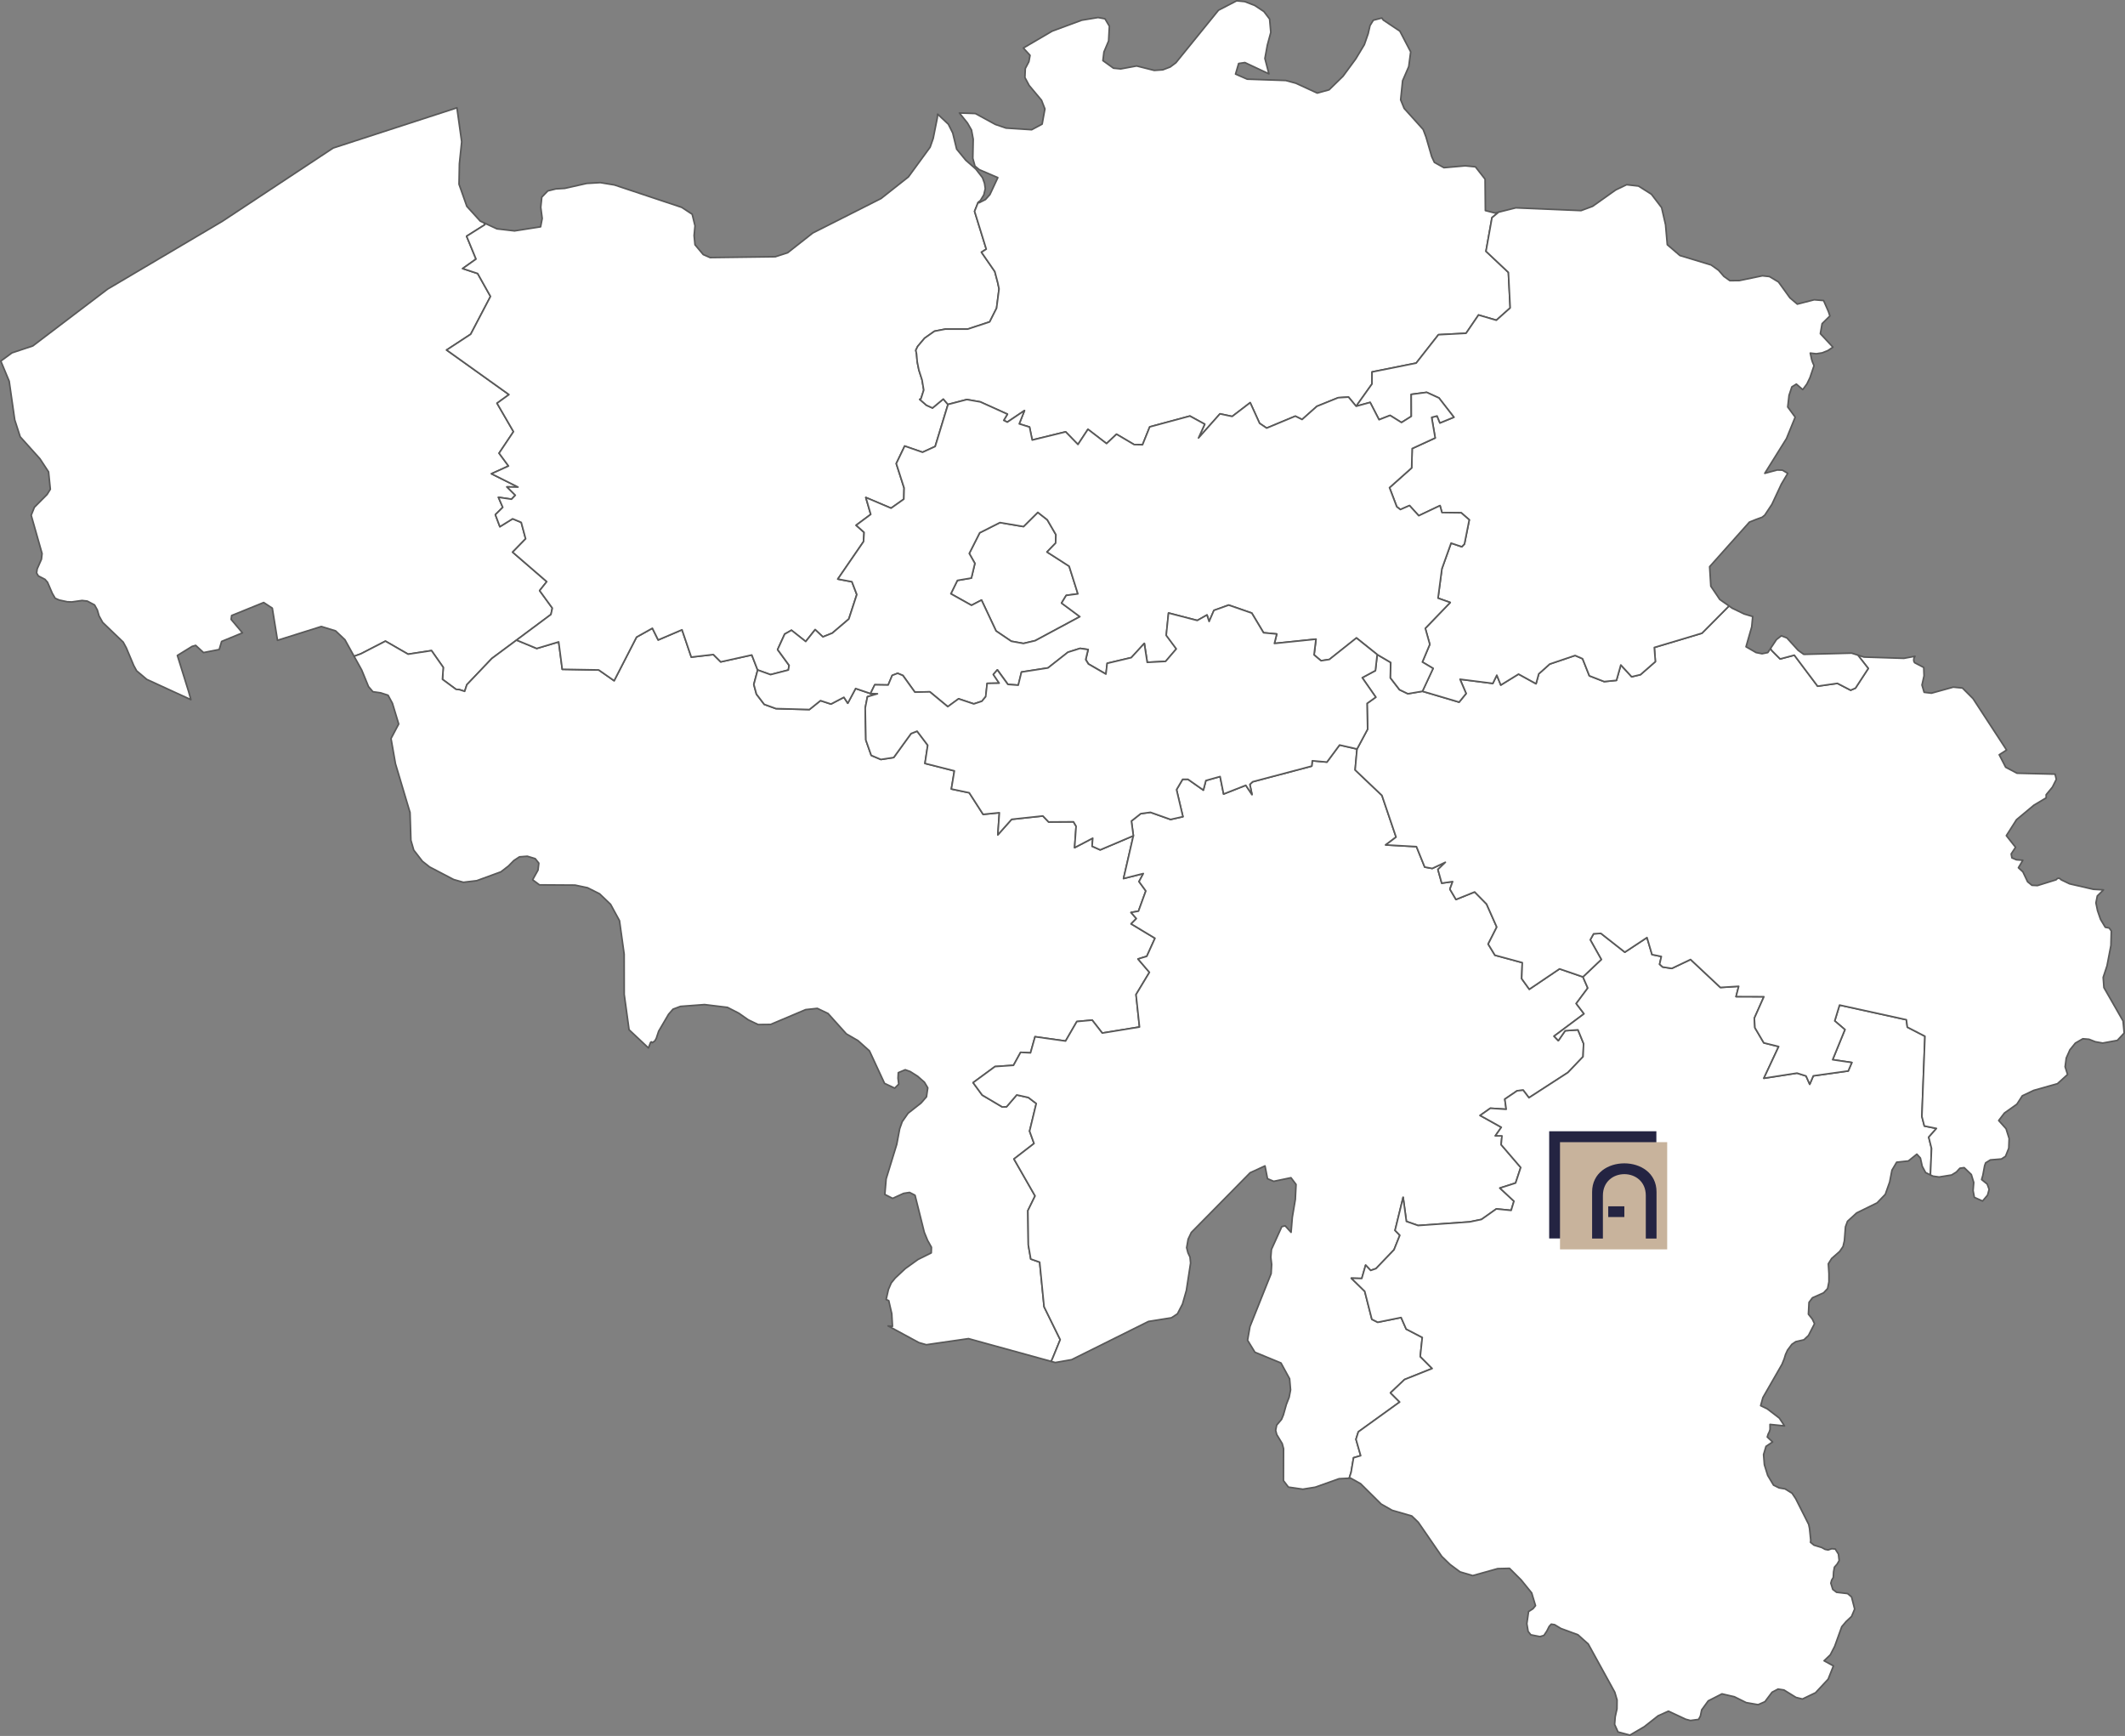
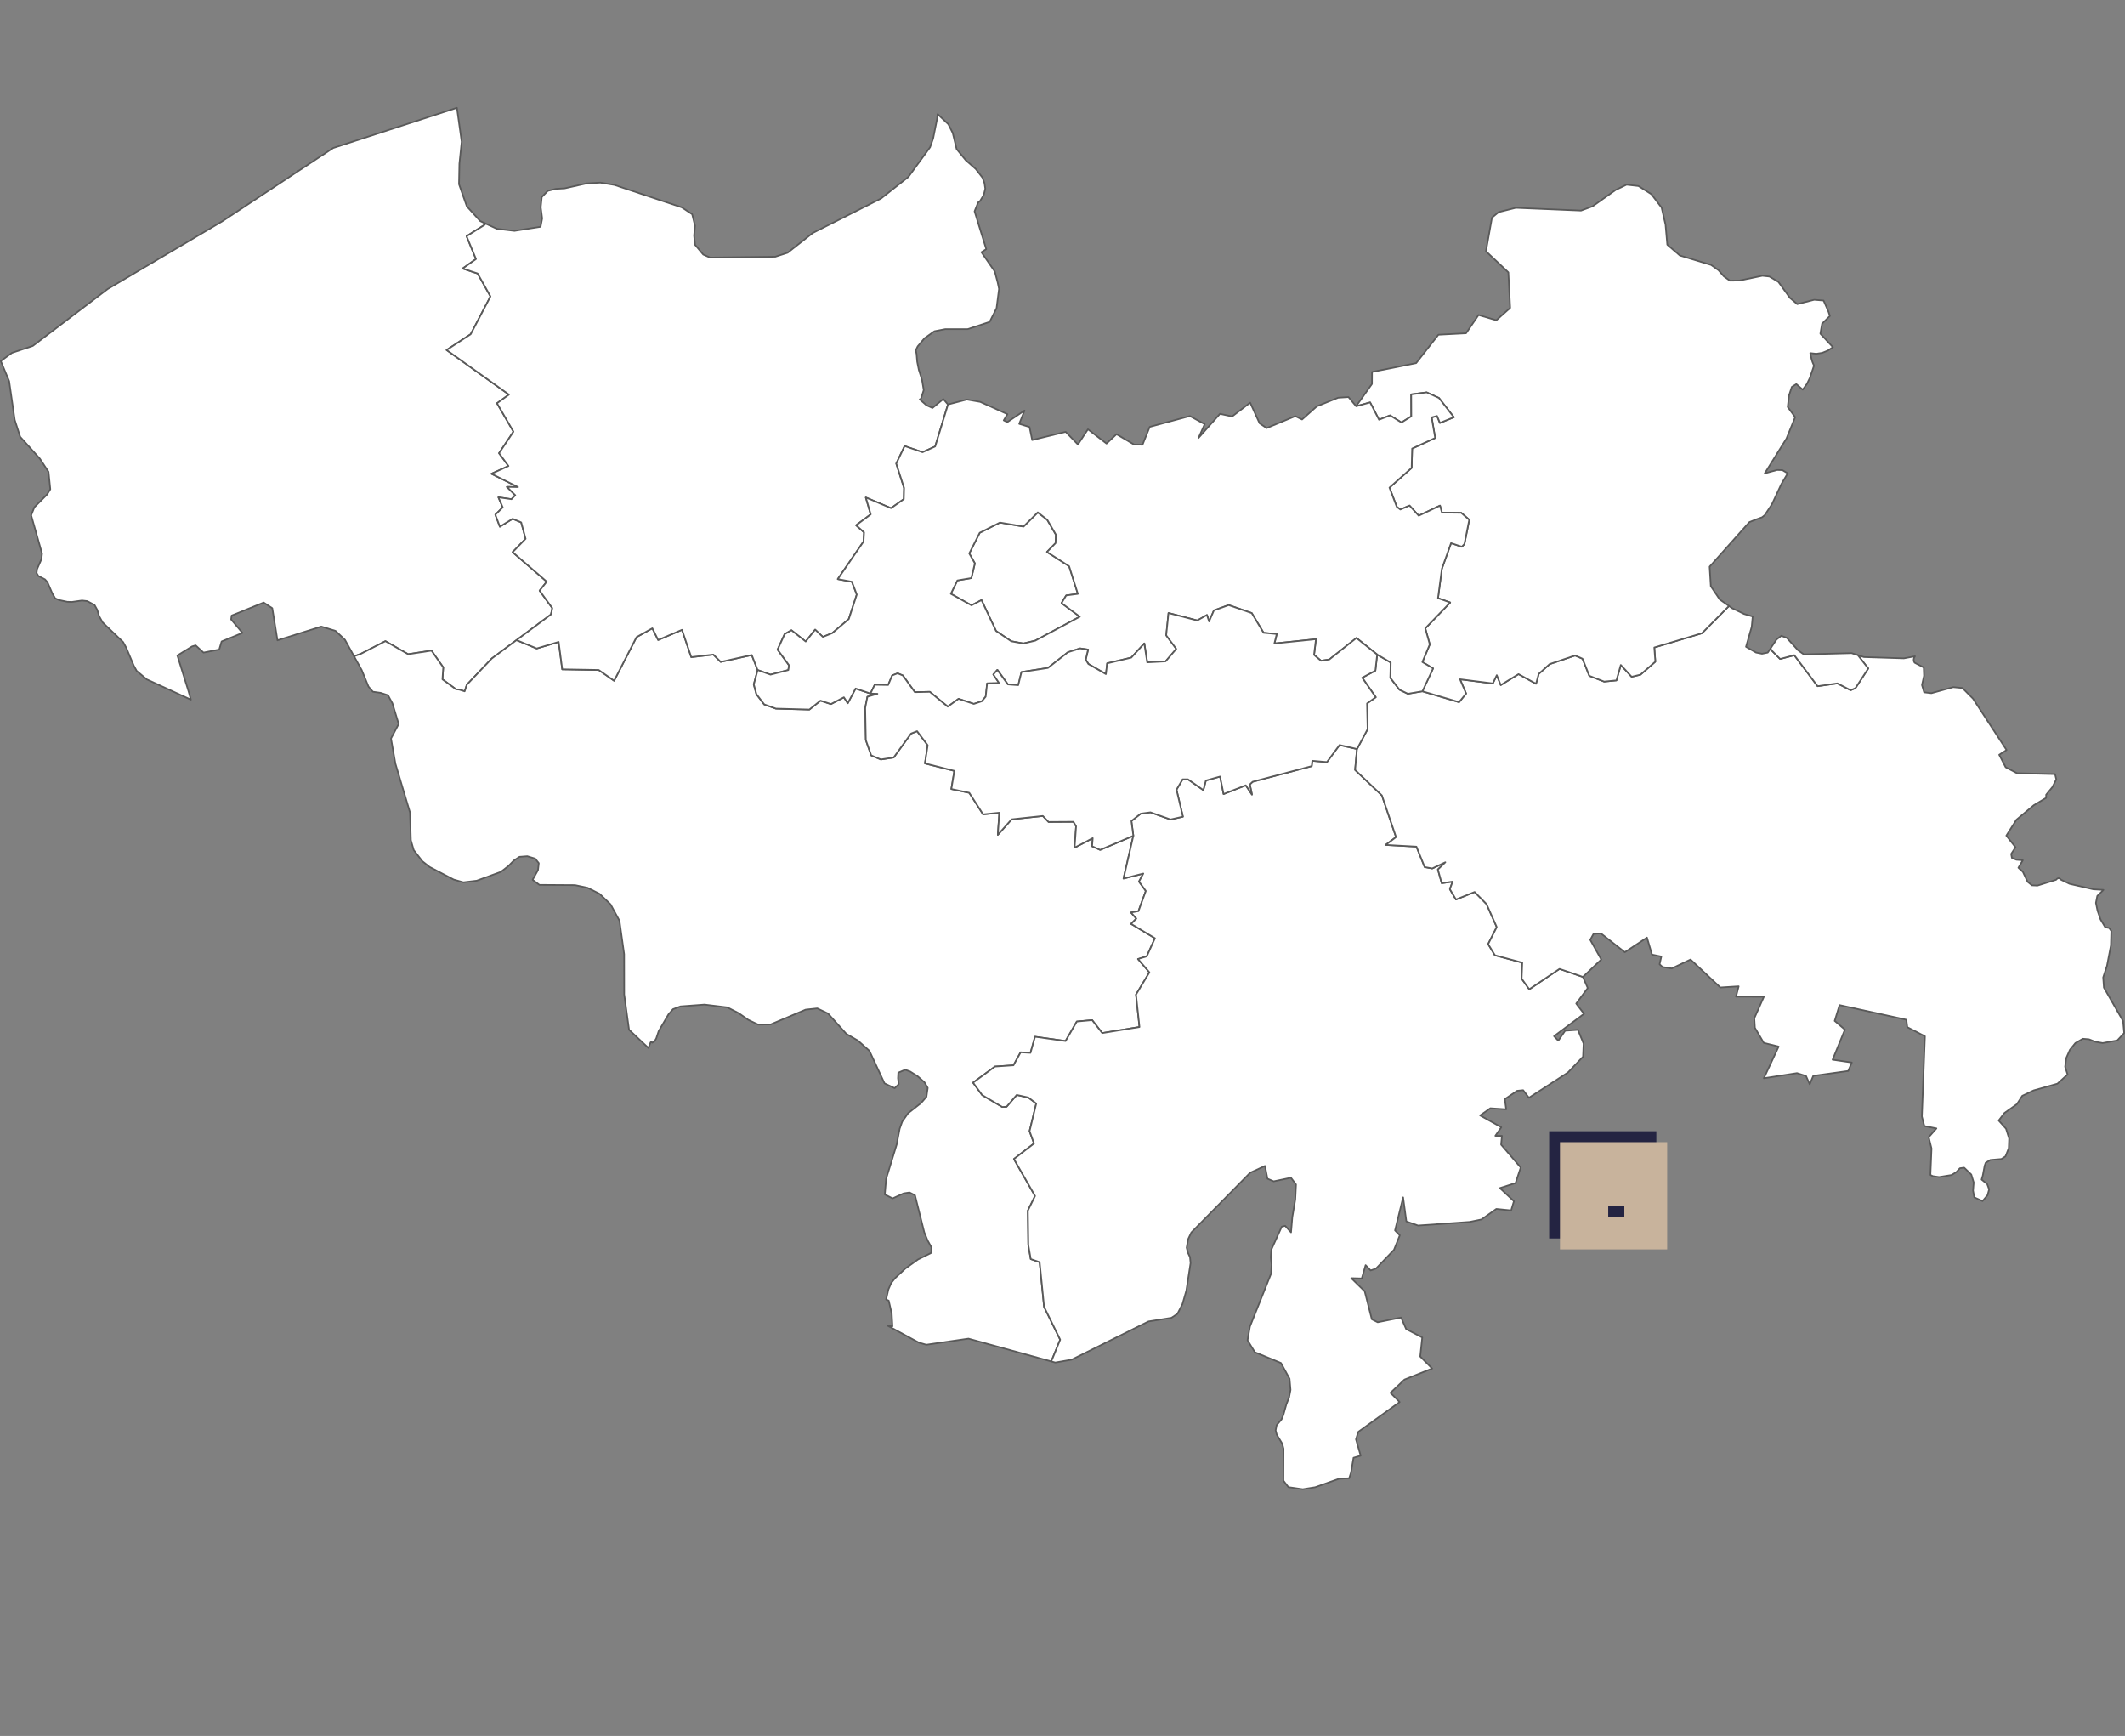
<svg xmlns="http://www.w3.org/2000/svg" id="Calque_2" data-name="Calque 2" viewBox="0 0 661.76 540.5">
  <rect x="0" y="0" width="661.76" height="540.5" fill="#808080" stroke="none" />
  <defs>
    <style>
      .cls-1 {
        fill: #242442;
      }

      .cls-1, .cls-2, .cls-3 {
        stroke-width: 0px;
      }

      .cls-2 {
        fill: #c8b39c;
      }

      .cls-3 {
        fill: none;
      }

      .cls-4 {
        fill: #fff;
        stroke: #595959;
        stroke-linecap: round;
        stroke-linejoin: round;
        stroke-width: .5px;
      }
    </style>
  </defs>
  <g id="Calque_2-2" data-name="Calque 2">
    <g id="Belgium">
      <g>
        <g>
          <polygon class="cls-4" points="120.03 199.63 127.09 203.69 134.38 202.58 138.04 207.8 137.79 211.52 142.02 214.64 143.02 214.72 144.71 215.26 145.39 213.19 153.17 205.02 160.87 199.3 171.58 191.32 172.01 189.35 168.05 183.9 170.27 181.1 159.64 171.92 163.69 167.76 162.32 162.65 159.64 161.53 155.67 163.99 154.27 160.25 156.57 157.97 155.22 154.84 159.29 155.43 160.48 154.2 157.87 151.6 161.32 151.66 153.05 147.51 158.36 145.1 155.42 141.11 159.91 134.4 154.78 125.55 158.5 122.86 139.08 108.98 146.59 104.06 152.75 92.3 148.75 85.16 144.08 83.62 148.24 80.66 145.31 73.55 150.99 69.97 150.77 69.41 149.55 68.84 145.38 64.25 142.95 57.36 143.07 50.97 143.78 44.15 142.3 33.57 142.22 33.59 103.75 46.09 69.21 68.92 33.52 90.01 10.23 107.7 3.72 109.87 .25 112.42 2.86 118.69 4.59 130.73 6.29 136 12.43 142.83 15.12 146.92 15.67 152.34 14.66 153.97 10.71 157.94 9.71 160.43 13.1 172.37 12.9 174.14 11.57 177.16 11.4 178.41 11.95 179.33 14.02 180.4 14.8 181.29 16.28 184.73 17.18 186.27 18.44 186.83 20.96 187.37 22.36 187.42 25.55 186.97 27.18 187.16 29.44 188.35 30.31 189.92 30.84 191.76 31.97 193.79 38.36 199.92 39.34 201.72 41.64 207.2 42.55 208.87 45.72 211.54 59.45 217.85 58.73 215.29 55.24 204.09 59.81 201.27 60.94 200.94 63.38 203.19 68.27 202.23 69.02 199.72 75.5 197.05 71.98 192.86 72.14 191.65 82.12 187.6 84.8 189.36 86.27 198.45 86.41 199.37 100.06 195.07 104.51 196.43 107.42 199.19 110.27 204.34 112.37 203.58 120.03 199.63" />
          <polygon class="cls-4" points="327.86 422.77 330.17 417.12 325.15 406.89 323.77 392.99 321 392.02 320.24 387.65 320.1 376.94 322.34 372.37 315.76 360.87 322.02 356.04 320.63 352.2 322.71 343.6 320.25 341.72 316.63 340.92 313.46 344.6 312.14 344.67 305.87 340.96 303.04 337.1 309.86 332.09 315.62 331.7 317.84 327.66 320.92 327.82 322.33 322.8 331.84 324.14 335.35 318.07 340.12 317.63 343.26 321.66 354.86 319.77 353.78 309.67 357.95 302.75 354.39 298.59 357.13 297.76 359.68 292.13 352.25 287.66 353.88 286.01 352.22 284.11 354.54 283.7 356.83 277.4 354.71 274.49 356.05 271.99 349.89 273.54 352.95 260.23 342.62 264.62 340.1 263.49 340.3 260.97 334.65 263.93 335.12 257.27 334.3 255.88 326.56 255.93 324.77 254.06 315.04 255.11 310.74 259.93 311.22 253.05 306.16 253.56 301.84 246.84 296.27 245.67 297.21 240.02 288.05 237.7 288.91 232.04 285.6 227.66 283.71 228.41 278.31 235.86 274.32 236.47 271.32 235.2 269.64 230.43 269.45 220.42 270.13 216.94 273.26 216.01 271.08 215.95 266.44 214.38 264 218.96 262.8 217.11 258.77 219.22 255.51 218.15 252.05 220.93 241.64 220.64 237.99 219.32 235.56 216.14 234.73 213.12 235.94 208.62 234.12 203.94 224.44 206.08 222.16 203.8 215.28 204.6 212.39 196.09 204.97 199.26 203.16 195.61 198.23 198.37 191.25 211.95 186.45 208.6 175.1 208.4 173.98 199.86 167.14 201.91 160.87 199.3 153.17 205.02 145.39 213.19 144.71 215.26 143.02 214.72 142.02 214.64 137.79 211.52 138.04 207.8 134.38 202.58 127.09 203.69 120.03 199.63 112.37 203.58 110.27 204.34 112.65 208.63 114.76 213.78 116.13 215.38 118.54 215.72 120.85 216.47 122.21 218.98 124.16 225.43 121.77 229.95 123.15 237.79 127.69 253 127.96 261.62 128.85 264.69 131.54 268.16 133.8 269.94 141.3 273.86 144.3 274.71 148.47 274.21 155.99 271.46 158.31 269.67 160.01 267.95 161.77 266.79 164.22 266.6 166.68 267.35 167.8 268.76 167.54 270.93 165.87 273.93 168 275.52 179.08 275.59 182.97 276.41 186.73 278.3 190.14 281.57 192.92 286.66 194.37 297.07 194.39 309.63 195.9 320.62 201.93 326.29 202.61 324.55 202.85 324.4 203.14 324.65 203.92 324.11 204.38 323.3 205.12 321.07 208.21 315.8 209.59 314.22 211.92 313.35 219.4 312.79 226.54 313.66 230.08 315.47 233.03 317.54 236.1 319.01 239.98 318.97 250.89 314.36 254.53 313.97 257.86 315.56 263.56 321.9 267.21 324.02 270.76 327.2 275.46 337.32 278.62 338.81 279.88 337.56 279.66 335.71 279.75 333.99 281.9 333.08 283.44 333.63 285.75 335.09 287.88 336.96 288.92 338.71 288.52 341.51 286.83 343.45 282.79 346.63 280.96 349.25 280.18 351.44 279.26 356.31 275.96 367.06 275.55 371.9 277.98 373.13 281.4 371.57 283.25 371.28 284.95 372.15 287.84 383.7 288.87 386.21 290.06 388.34 290.01 390.1 285.89 392.15 281.92 395 278.78 397.94 277.54 399.47 276.67 401.48 275.96 404.62 276.77 404.97 277.71 409.05 277.93 412.97 276.68 412.86 276.56 412.84 286.17 418.04 288.48 418.7 291.02 418.33 301.61 416.8 327.36 423.89 327.37 423.87 327.86 422.77" />
          <polygon class="cls-4" points="420.75 458.43 421.52 453.89 423.74 453.24 422.28 448.14 423.01 445.82 435.88 436.54 433.02 433.68 437.39 429.54 446 426.1 442.29 422.37 442.92 416.43 437.91 413.83 436.33 410.23 429.04 411.7 427.22 410.78 425 402.07 420.82 397.98 424.08 398.07 425.28 393.92 426.85 395.57 428.51 394.99 434.12 389.14 435.93 384.62 434.44 383.1 436.96 372.81 437.97 380.3 441.61 381.58 457.69 380.45 461.35 379.69 465.99 376.41 470.6 376.87 471.47 374 467.09 369.92 471.98 368.35 473.58 363.51 467.48 356.4 467.74 353.67 465.68 353.65 467.54 350.99 460.93 347.31 464.12 345.07 469.06 345.39 468.63 342.23 472.46 339.63 474.34 339.44 476.14 341.8 488.27 333.95 492.99 329.02 493.16 324.94 491.4 320.66 487.42 320.93 485.29 324.02 483.96 322.63 493.29 315.66 490.86 312.47 494.46 307.64 492.95 304.17 485.66 301.67 476.25 308.02 473.87 304.71 474.07 299.73 465.55 297.42 463.44 293.95 466.12 288.66 462.94 281.49 459.23 277.72 453.42 280.07 451.52 276.85 452.38 274.49 448.98 274.99 447.79 270.73 450.11 268.48 446.03 270.4 443.68 269.97 441.11 263.61 431.53 263.08 434.76 260.64 430.36 247.67 422.01 239.73 422.6 233.21 417.16 231.97 413.23 237.28 408.68 236.88 408.5 238.54 390.11 243.41 389.22 244.24 389.89 247.39 387.96 244.51 381.05 247.23 379.96 241.79 375.53 243.03 374.75 246.01 369.95 242.64 368.29 242.65 366.39 245.87 368.38 254.29 364.53 255.15 358.28 252.93 355.25 253.34 352.34 255.64 352.95 260.23 349.89 273.54 356.05 271.99 354.71 274.49 356.83 277.4 354.54 283.7 352.22 284.11 353.88 286.01 352.25 287.66 359.68 292.13 357.13 297.76 354.39 298.59 357.95 302.75 353.78 309.67 354.86 319.77 343.26 321.66 340.12 317.63 335.35 318.07 331.84 324.14 322.33 322.8 320.92 327.82 317.84 327.66 315.62 331.7 309.86 332.09 303.04 337.1 305.87 340.96 312.14 344.67 313.46 344.6 316.63 340.92 320.25 341.72 322.71 343.6 320.63 352.2 322.02 356.04 315.76 360.87 322.34 372.37 320.1 376.94 320.24 387.65 321 392.02 323.77 392.99 325.15 406.89 330.17 417.12 327.86 422.77 327.37 423.87 327.36 423.89 328.64 424.24 333.73 423.35 357.66 411.45 364.81 410.31 366.67 409.08 368.25 406.03 369.46 401.79 370.77 393.26 370.59 391.42 369.96 390.08 369.55 388.48 370.01 385.84 371 383.74 389.31 365.15 393.94 363.02 394.72 367 396.65 367.82 402.03 366.7 403.61 368.79 403.38 373.48 402.45 379.01 402.06 383.7 400.22 381.68 399.17 381.93 395.94 389.05 395.75 391.46 396.01 393.69 395.85 396.55 389.26 413.04 388.51 417.3 390.8 421.03 398.92 424.38 401.6 429.29 401.9 432.76 401.46 435.06 400.59 437.29 399.67 440.55 399.1 441.94 397.58 443.73 397.26 445.35 397.61 446.69 399.3 449.48 399.72 451.06 399.69 461.01 401.23 463.03 405.72 463.68 409.57 463.06 417.02 460.42 420.17 460.26 420.19 460.19 420.75 458.43" />
-           <polygon class="cls-4" points="601.51 357.58 601.36 356.98 600.64 354.08 603.04 351.35 599.28 350.6 598.51 347.63 599.46 322.65 593.98 319.82 593.68 317.51 572.87 312.94 571.36 317.87 574.54 320.58 570.71 329.95 576.69 330.83 575.57 333.46 564.69 334.98 563.58 337.6 562.43 335.02 559.62 334.13 549.3 335.73 553.91 325.86 549.28 324.71 546.51 320 546.33 317.04 549.31 310.34 540.64 310.31 541.46 307.1 535.76 307.46 526.47 298.75 520.63 301.53 517.78 301.09 516.83 300.23 517.37 297.81 514.47 297.22 512.9 291.92 506 296.47 498.55 290.62 496.27 290.75 495.23 292.62 498.67 298.75 492.95 304.17 494.46 307.64 490.86 312.47 493.29 315.66 483.96 322.63 485.29 324.02 487.42 320.93 491.4 320.66 493.16 324.94 492.99 329.02 488.27 333.95 476.14 341.8 474.34 339.44 472.46 339.63 468.63 342.23 469.06 345.39 464.12 345.07 460.93 347.31 467.54 350.99 465.68 353.65 467.74 353.67 467.48 356.4 473.58 363.51 471.98 368.35 467.09 369.92 471.47 374 470.6 376.87 465.99 376.41 461.35 379.69 457.69 380.45 441.61 381.58 437.97 380.3 436.96 372.81 434.44 383.1 435.93 384.62 434.12 389.14 428.51 394.99 426.85 395.57 425.28 393.92 424.08 398.07 420.82 397.98 425 402.07 427.22 410.78 429.04 411.7 436.33 410.23 437.91 413.83 442.92 416.43 442.29 422.37 446 426.1 437.39 429.54 433.02 433.68 435.88 436.54 423.01 445.82 422.28 448.14 423.74 453.24 421.52 453.89 420.75 458.43 420.19 460.19 420.17 460.26 420.62 460.24 423.72 461.97 430.11 468.3 433.53 470.25 439.65 472.02 441.69 473.99 449 484.61 451.55 487.09 454.68 489.42 458.63 490.59 466.38 488.42 470.09 488.32 473.68 491.89 476.99 495.97 478.18 499.94 477.4 500.9 476.02 501.79 475.48 505.55 475.89 507.98 476.73 509.02 479.58 509.58 480.81 509.2 481.71 507.86 482.44 506.41 483.08 505.7 484.14 505.87 486.09 507.05 491.41 509.01 492.73 510.2 494.61 511.88 502.87 526.89 503.58 529.31 503.55 532.07 503 534.55 502.82 536.92 503.88 539.27 507.59 540.25 512.04 537.64 516.36 534.24 519.58 532.79 524.96 535.31 526.43 535.7 528.97 535.36 529.54 534.3 529.93 532.4 531.97 529.59 536.24 527.41 540.11 528.3 543.8 530.13 547.51 530.77 549.63 529.84 551.85 526.9 553.7 525.92 555.54 526.19 559.3 528.51 561.31 529.01 565.39 527.05 569.32 522.83 570.96 518.7 568.05 517.1 569.98 515.26 571.35 512.61 573.55 506.5 574.91 504.89 576.61 503.3 577.57 501 576.61 497.23 575.37 496.18 571.93 495.78 570.76 494.89 570.16 492.94 570.41 492 570.92 491.15 571.01 489.42 571.28 487.95 572.11 487.01 572.75 485.91 572.59 484.48 572.52 483.88 571.52 482.3 570.41 482.22 569.31 482.59 568.35 482.41 567.32 481.84 564.92 481.11 563.82 480.22 563.9 479.6 563.52 475.9 563.26 474.65 559.21 466.63 558.08 464.94 555.9 463.59 554.05 463.28 552.31 462.42 550.5 459.4 549.46 456.06 549.21 452.89 549.97 450.34 552.01 448.97 550.36 447.43 550.66 446.46 550.98 445.85 551.23 445.05 551.21 443.51 555.72 443.97 554.12 441.55 550.33 438.65 548.3 437.67 549 435.14 554.94 424.8 555.63 423.1 556.04 421.75 556.68 420.36 558.02 418.57 559.23 417.75 561.77 417.16 563.19 415.82 565.07 412.15 564.37 410.68 563.17 409.19 563.36 405.51 564.43 404.08 567.9 402.54 569.15 401.21 569.57 399.1 569.57 396.59 569.38 393.49 570.41 391.84 572.91 389.65 573.95 388.13 574.38 386.31 574.72 381.97 575.34 380.27 578.18 377.67 584.56 374.53 587.12 371.86 588.48 368.01 589.19 364.35 590.65 361.87 594.3 361.48 596.94 359.36 598.04 360.57 598.61 363.13 599.66 365.09 601.17 365.83 601.17 365.81 601.51 357.58" />
          <polygon class="cls-4" points="661.32 319.61 661.16 317.9 655.2 307.5 654.97 304.32 656.16 300.71 657.38 294.37 657.5 289.87 656.85 288.95 655.62 288.72 654.15 286.28 653.21 283.55 652.71 281.12 653.14 278.96 655.06 277.08 651.93 276.9 644.5 275.19 641.88 273.93 641.49 273.56 641.1 273.42 640.67 273.56 640.3 273.93 634.5 275.73 632.79 275.65 631.43 274.55 629.96 271.46 628.57 270.18 629.94 267.85 627.93 267.7 626.55 267.11 626.32 265.89 627.67 263.81 624.81 260.19 627.97 255.22 633.38 250.71 637.21 248.42 637.21 247.44 639.16 245.07 640.37 242.66 639.98 241.04 628.13 240.75 624.6 238.89 622.59 235 624.88 233.53 614.43 217.52 611.13 214.22 608.28 213.95 601.48 215.83 599.21 215.56 598.54 213.29 599.18 210.44 599.09 207.83 596.23 206.33 595.99 205.83 595.97 205.34 596.07 204.84 596.36 204.34 592.9 204.98 580.45 204.58 578.57 203.98 581.81 208.13 577.82 214.26 576.32 214.9 572.2 212.77 566.04 213.65 558.78 203.99 554.37 205.17 551.8 202.59 551.37 201.92 550.52 203.19 548.73 203.55 546.87 203.18 543.74 201.38 545.52 195.15 545.82 191.96 543.14 191.16 539.43 189.37 538.44 188.67 530.03 197.15 515.18 201.6 515.51 206.01 510.87 210.06 508.13 210.72 504.75 207.04 503.39 211.84 499.57 212.22 494.95 210.42 492.84 205.1 490.51 204.09 482.6 206.77 479.19 209.82 478.35 212.89 472.9 209.89 467.37 213.3 466.13 210.22 464.89 212.79 454.67 211.49 456.57 215.94 454.39 218.62 442.95 215.23 438.42 216 435.81 214.74 432.98 211.07 433.07 206.26 428.88 203.8 428.32 208.8 424.22 211.01 428.44 217.08 425.73 219.02 425.9 227.04 422.6 233.21 422.01 239.73 430.36 247.67 434.76 260.64 431.53 263.08 441.11 263.61 443.68 269.97 446.03 270.4 450.11 268.48 447.79 270.73 448.98 274.99 452.38 274.49 451.52 276.85 453.42 280.07 459.23 277.72 462.94 281.49 466.12 288.66 463.44 293.95 465.55 297.42 474.07 299.73 473.87 304.71 476.25 308.02 485.66 301.67 492.95 304.17 498.67 298.75 495.23 292.62 496.27 290.75 498.55 290.62 506 296.47 512.9 291.92 514.47 297.22 517.37 297.81 516.83 300.23 517.78 301.09 520.63 301.53 526.47 298.75 535.76 307.46 541.46 307.1 540.64 310.31 549.31 310.34 546.33 317.04 546.51 320 549.28 324.71 553.91 325.86 549.3 335.73 559.62 334.13 562.43 335.02 563.58 337.6 564.69 334.98 575.57 333.46 576.69 330.83 570.71 329.95 574.54 320.58 571.36 317.87 572.87 312.94 593.68 317.51 593.98 319.82 599.46 322.65 598.51 347.63 599.28 350.6 603.04 351.35 600.64 354.08 601.36 356.98 601.51 357.58 601.17 365.81 601.17 365.83 601.93 366.2 603.86 366.48 607.76 365.85 609.25 364.93 610.35 363.74 611.68 363.56 613.9 365.7 614.65 368.17 614.45 370.7 614.84 372.81 617.4 373.96 618.96 372.12 619.45 370.32 618.85 368.68 617.11 367.27 617.49 365.95 618.05 362.95 618.37 362.06 619.84 361.15 623.27 360.87 624.55 360.04 625.57 357.5 625.68 354.48 624.72 351.44 622.43 348.89 624.21 346.56 628.09 343.8 629.78 341.19 633.34 339.5 640.72 337.42 643.88 334.56 643.12 332.15 643.47 329.44 644.61 326.86 646.31 324.77 648.63 323.43 650.55 323.59 652.5 324.36 654.81 324.77 659.37 323.94 661.51 321.65 661.32 319.61" />
          <polygon class="cls-4" points="145.31 73.55 148.24 80.66 144.08 83.62 148.75 85.16 152.75 92.3 146.59 104.06 139.08 108.98 158.5 122.86 154.78 125.55 159.91 134.4 155.42 141.11 158.36 145.1 153.05 147.51 161.32 151.66 157.87 151.6 160.48 154.2 159.29 155.43 155.22 154.84 156.57 157.97 154.27 160.25 155.67 163.99 159.64 161.53 162.32 162.65 163.69 167.76 159.64 171.92 170.27 181.1 168.05 183.9 172.01 189.35 171.58 191.32 160.87 199.3 167.14 201.91 173.98 199.86 175.1 208.4 186.45 208.6 191.25 211.95 198.23 198.37 203.16 195.61 204.97 199.26 212.39 196.09 215.28 204.6 222.16 203.8 224.44 206.08 234.12 203.94 235.94 208.62 239.94 210.06 245.49 208.63 245.73 207.17 242.15 202.27 244.35 197.44 246.46 196.24 250.9 199.75 253.84 196.05 256.25 198.31 259.18 197.13 264.32 192.75 266.81 185.12 265.29 181.13 260.9 180.3 268.91 168.63 269.08 165.76 266.6 163.55 271.15 160.16 269.62 154.9 277.48 158.23 281.46 155.42 281.54 151.95 279.11 144.34 281.72 138.89 287.28 140.82 291.22 139.02 295.21 125.93 293.76 124.24 290.4 127.03 288.51 126.17 286.42 124.35 286.81 124.15 287.67 121.45 287.14 118.28 286.15 115.19 285.64 112.65 285.43 110.21 285.2 109.05 285.78 107.85 287.94 105.29 291.01 103.13 294.41 102.47 301.37 102.47 308.2 100.22 310.35 95.95 311.12 89.95 310.71 88 309.8 84.55 305.64 78.53 307.14 77.57 303.5 65.8 304.6 63.05 305.22 62.58 306.38 60.66 306.84 58.73 306.59 57.05 305.96 55.31 303.87 52.62 300.76 49.89 297.92 46.43 296.7 41.42 295.34 38.69 292.09 35.62 291.98 35.55 291.89 36.7 290.61 43.1 289.65 45.84 282.89 55.09 274.38 61.81 253.11 72.55 245.29 78.7 241.44 79.94 221.13 80.2 219 79.26 216.44 76.21 216.16 73.35 216.44 70.3 215.56 66.71 212.31 64.57 191.32 57.58 186.94 56.86 182.7 57.11 175.87 58.65 173.12 58.81 170.6 59.44 168.72 61.38 168.4 64.55 168.85 68.02 168.35 70.62 160.23 71.89 154.75 71.25 150.77 69.41 150.99 69.97 145.31 73.55" />
-           <polygon class="cls-4" points="303.5 65.8 307.14 77.57 305.64 78.53 309.8 84.55 310.71 88 311.12 89.95 310.35 95.95 308.2 100.22 301.37 102.47 294.41 102.47 291.01 103.13 287.94 105.29 285.78 107.85 285.2 109.05 285.43 110.21 285.64 112.65 286.15 115.19 287.14 118.28 287.67 121.45 286.81 124.15 286.42 124.35 288.51 126.17 290.4 127.03 293.76 124.24 295.21 125.93 301.09 124.4 305.26 125.13 313.72 128.95 312.56 130.88 313.68 131.43 319.03 127.84 317.39 131.97 320.6 132.97 321.43 137.01 331.85 134.46 335.68 138.4 338.8 133.67 344.59 138.11 347.7 135.2 353.17 138.42 355.81 138.47 358.05 132.91 370.57 129.54 375.18 132.07 373.24 136.38 379.92 128.86 383.72 129.67 389.33 125.38 392.25 131.81 394.45 133.3 403.38 129.58 405.49 130.63 410.1 126.52 416.72 123.84 419.94 123.64 422.32 126.5 427.26 119.55 427.28 115.81 441.02 113.06 447.95 104.22 456.56 103.77 460.44 98.08 465.99 99.71 470.3 95.87 469.74 84.81 462.76 78.24 464.63 67.77 466.7 66.05 465.59 66.33 462.57 65.56 462.48 55.79 459.47 51.94 456.29 51.63 449.66 52.21 446.69 50.56 445.86 48.77 444.1 42.7 443.2 40.32 437.29 33.76 436.19 31.08 436.8 25.13 438.71 20.73 439.31 16.15 435.94 9.69 430.8 6.26 430.32 5.61 427.68 6.29 426.65 7.95 426.06 10.51 424.88 13.9 422.2 18.35 418.24 23.73 413.91 27.96 410.21 28.98 403.57 25.92 400.41 25.06 388.4 24.65 384.77 23.07 385.74 19.77 387.68 19.48 395.16 22.99 393.92 18.2 394.68 14.03 395.75 10.08 395.38 5.93 393.6 3.59 390.73 1.69 387.61 .49 385.12 .25 379.46 3.18 366.19 19.54 364.42 20.86 362.11 21.74 359.45 21.92 353.97 20.54 349.02 21.45 346.75 21.23 343.47 18.87 343.79 16.18 345.24 12.75 345.48 8.15 344.11 5.85 341.95 5.45 336.87 6.29 327.67 9.69 318.69 14.95 320.77 17.23 320.41 19.2 319.29 21.35 319.17 24.13 320.5 26.61 324.35 31.21 325.4 33.91 324.54 38.65 321.28 40.39 313.28 39.87 309.96 38.74 303.75 35.35 302.21 35.29 298.77 35.18 301.27 38.28 302.54 40.48 303.07 43.34 302.95 49.29 303.62 51.72 304.96 52.82 310.74 55.31 308.27 60.59 306.89 62.13 304.89 63.14 305.22 62.58 304.6 63.05 303.5 65.8" />
          <polygon class="cls-4" points="554.37 205.17 558.78 203.99 566.04 213.65 572.2 212.77 576.32 214.9 577.82 214.26 581.81 208.13 578.57 203.98 576.61 203.36 561.73 203.74 559.98 202.5 556.46 198.62 554.74 197.96 553.22 199.14 551.37 201.92 551.8 202.59 554.37 205.17" />
          <polygon class="cls-4" points="462.76 78.24 469.74 84.81 470.3 95.87 465.99 99.71 460.44 98.08 456.56 103.77 447.95 104.22 441.02 113.06 427.28 115.81 427.26 119.55 422.32 126.5 426.68 125.3 429.45 130.68 432.89 129.34 436.44 131.56 439.5 129.64 439.47 122.8 444.29 122.17 448.11 123.91 452.76 129.91 448.42 131.69 447.53 129.51 445.84 129.95 446.94 136.37 439.78 139.66 439.62 145.69 432.72 151.83 434.98 157.78 436.1 158.66 438.95 157.42 441.83 160.58 448.45 157.43 449.04 159.59 455.06 159.67 457.56 161.85 456.06 169.38 455.24 170.24 451.89 169.11 449.03 177.09 447.82 186.24 451.62 187.59 443.86 195.65 445.26 200.64 442.95 206.13 446.27 208.11 442.95 215.23 454.39 218.62 456.57 215.94 454.67 211.49 464.89 212.79 466.13 210.22 467.37 213.3 472.9 209.89 478.35 212.89 479.19 209.82 482.6 206.77 490.51 204.09 492.84 205.1 494.95 210.42 499.57 212.22 503.39 211.84 504.75 207.04 508.13 210.72 510.87 210.06 515.51 206.01 515.18 201.6 530.03 197.15 538.44 188.67 535.57 186.66 532.78 182.52 532.41 176.44 544.79 162.57 546.78 161.77 548.76 161.05 549.58 160.39 551.8 157.04 554.76 150.7 556.73 147.38 555.06 146.38 553.41 146.34 549.58 147.38 556.34 136.55 559.05 129.89 556.73 126.72 557.14 123.1 558.01 120.46 559.41 119.59 561.41 121.31 562.71 119.54 563.65 117.6 564.92 113.85 564.45 112.75 564.18 111.92 563.75 109.94 565.63 110.15 567.48 109.86 569.22 109.16 570.8 108.09 566.89 103.89 567.44 100.77 569.86 98.38 569.43 97.06 567.9 93.58 564.98 93.34 559.71 94.69 557.42 92.75 553.84 87.79 551.04 86.11 548.84 85.87 541.65 87.36 538.71 87.39 536.84 86.05 535.19 84.15 532.87 82.5 523.15 79.56 520.24 77.06 519.23 76.2 518.68 69.96 517.46 64.65 514.28 60.48 510.25 57.93 506.55 57.51 503.16 59.14 495.96 64.24 492.37 65.57 472.06 64.71 466.7 66.05 464.63 67.77 462.76 78.24" />
          <polygon class="cls-4" points="332.04 185.38 335.68 184.9 332.95 176.29 326.05 171.86 328.74 169.1 328.83 166.48 326.13 161.84 323.18 159.53 318.73 163.95 311.39 162.71 305.09 165.89 301.84 172.33 303.59 175.42 302.5 179.98 298.15 180.72 296.11 184.87 302.54 188.47 305.66 186.84 310.19 196.46 314.94 199.67 318.71 200.35 322.35 199.49 336.3 191.99 330.59 187.76 332.04 185.38" />
-           <path class="cls-4" d="M442.95,206.13l2.31-5.5-1.4-4.99,7.76-8.05-3.8-1.35,1.21-9.15,2.86-7.99,3.34,1.14.82-.86,1.5-7.53-2.5-2.18-6.01-.08-.59-2.16-6.63,3.14-2.87-3.16-2.85,1.24-1.13-.87-2.26-5.95,6.9-6.15.16-6.02,7.17-3.3-1.1-6.41,1.69-.44.89,2.17,4.35-1.78-4.65-5.99-3.82-1.75-4.82.63.03,6.84-3.06,1.92-3.55-2.21-3.44,1.34-2.77-5.39-4.36,1.2-2.38-2.86-3.22.2-6.63,2.68-4.61,4.1-2.1-1.04-8.93,3.72-2.2-1.49-2.93-6.43-5.61,4.29-3.8-.81-6.69,7.52,1.94-4.31-4.61-2.52-12.51,3.37-2.24,5.56-2.63-.05-5.47-3.23-3.11,2.92-5.79-4.45-3.11,4.73-3.83-3.93-10.42,2.55-.83-4.05-3.21-.99,1.64-4.14-5.35,3.6-1.12-.55,1.16-1.93-8.46-3.82-4.17-.73-5.88,1.53-3.99,13.08-3.94,1.8-5.56-1.93-2.62,5.45,2.44,7.61-.09,3.47-3.97,2.81-7.86-3.33,1.53,5.26-4.55,3.39,2.48,2.21-.17,2.87-8.02,11.68,4.39.82,1.53,3.99-2.49,7.63-5.14,4.38-2.93,1.18-2.41-2.26-2.94,3.7-4.44-3.51-2.11,1.2-2.2,4.82,3.58,4.91-.24,1.46-5.55,1.43-4-1.44-1.2,4.5.82,3.02,2.43,3.18,3.65,1.32,10.4.29,3.46-2.78,3.26,1.07,4.03-2.11,1.21,1.85,2.44-4.58,4.64,1.57,1.33-2.73,4.18.07,1.25-2.98,1.7-.66,1.64.69,3.72,5.18,4.67-.1,5.59,4.62,3.36-2.45,4.75,1.58,2.51-.83,1.19-1.43.45-4.13,3.75-.07-1.82-2.71,1.25-1.43,3.28,4.53,3.24.24.99-4.09,8.25-1.28,6.23-4.89,3.78-1.19,2.49.36-.74,3.13.84,1.36,5.46,3.15.38-3.36,7.51-1.77,4.05-4.43.91,5.9,5.73-.3,3.33-3.89-3.14-4.23.71-6.94,8.96,2.33,3.02-1.71.67,2.03,1.49-3.46,4.59-1.66,7.19,2.5,3.67,6.13,4.11.38-.73,2.95,12.95-1.34-.6,4.89,2.17,1.84,2.6-.41,8.43-6.69,6.46,5.16,4.2,2.47-.09,4.81,2.83,3.67,2.61,1.26,4.53-.77,3.32-7.12-3.32-1.98h-.03ZM322.35,199.49l-3.64.86-3.77-.68-4.75-3.21-4.53-9.62-3.12,1.63-6.43-3.59,2.04-4.16,4.35-.73,1.09-4.57-1.75-3.09,3.26-6.44,6.3-3.18,7.34,1.24,4.45-4.42,2.95,2.31,2.69,4.64-.09,2.62-2.69,2.77,6.9,4.43,2.72,8.61-3.64.48-1.45,2.39,5.71,4.23-13.96,7.5.02-.02Z" />
+           <path class="cls-4" d="M442.95,206.13l2.31-5.5-1.4-4.99,7.76-8.05-3.8-1.35,1.21-9.15,2.86-7.99,3.34,1.14.82-.86,1.5-7.53-2.5-2.18-6.01-.08-.59-2.16-6.63,3.14-2.87-3.16-2.85,1.24-1.13-.87-2.26-5.95,6.9-6.15.16-6.02,7.17-3.3-1.1-6.41,1.69-.44.89,2.17,4.35-1.78-4.65-5.99-3.82-1.75-4.82.63.03,6.84-3.06,1.92-3.55-2.21-3.44,1.34-2.77-5.39-4.36,1.2-2.38-2.86-3.22.2-6.63,2.68-4.61,4.1-2.1-1.04-8.93,3.72-2.2-1.49-2.93-6.43-5.61,4.29-3.8-.81-6.69,7.52,1.94-4.31-4.61-2.52-12.51,3.37-2.24,5.56-2.63-.05-5.47-3.23-3.11,2.92-5.79-4.45-3.11,4.73-3.83-3.93-10.42,2.55-.83-4.05-3.21-.99,1.64-4.14-5.35,3.6-1.12-.55,1.16-1.93-8.46-3.82-4.17-.73-5.88,1.53-3.99,13.08-3.94,1.8-5.56-1.93-2.62,5.45,2.44,7.61-.09,3.47-3.97,2.81-7.86-3.33,1.53,5.26-4.55,3.39,2.48,2.21-.17,2.87-8.02,11.68,4.39.82,1.53,3.99-2.49,7.63-5.14,4.38-2.93,1.18-2.41-2.26-2.94,3.7-4.44-3.51-2.11,1.2-2.2,4.82,3.58,4.91-.24,1.46-5.55,1.43-4-1.44-1.2,4.5.82,3.02,2.43,3.18,3.65,1.32,10.4.29,3.46-2.78,3.26,1.07,4.03-2.11,1.21,1.85,2.44-4.58,4.64,1.57,1.33-2.73,4.18.07,1.25-2.98,1.7-.66,1.64.69,3.72,5.18,4.67-.1,5.59,4.62,3.36-2.45,4.75,1.58,2.51-.83,1.19-1.43.45-4.13,3.75-.07-1.82-2.71,1.25-1.43,3.28,4.53,3.24.24.99-4.09,8.25-1.28,6.23-4.89,3.78-1.19,2.49.36-.74,3.13.84,1.36,5.46,3.15.38-3.36,7.51-1.77,4.05-4.43.91,5.9,5.73-.3,3.33-3.89-3.14-4.23.71-6.94,8.96,2.33,3.02-1.71.67,2.03,1.49-3.46,4.59-1.66,7.19,2.5,3.67,6.13,4.11.38-.73,2.95,12.95-1.34-.6,4.89,2.17,1.84,2.6-.41,8.43-6.69,6.46,5.16,4.2,2.47-.09,4.81,2.83,3.67,2.61,1.26,4.53-.77,3.32-7.12-3.32-1.98ZM322.35,199.49l-3.64.86-3.77-.68-4.75-3.21-4.53-9.62-3.12,1.63-6.43-3.59,2.04-4.16,4.35-.73,1.09-4.57-1.75-3.09,3.26-6.44,6.3-3.18,7.34,1.24,4.45-4.42,2.95,2.31,2.69,4.64-.09,2.62-2.69,2.77,6.9,4.43,2.72,8.61-3.64.48-1.45,2.39,5.71,4.23-13.96,7.5.02-.02Z" />
          <polygon class="cls-4" points="413.99 205.33 411.39 205.73 409.21 203.9 409.81 199.01 396.87 200.35 397.6 197.4 393.49 197.02 389.82 190.89 382.62 188.4 378.03 190.05 376.54 193.51 375.86 191.48 372.85 193.19 363.89 190.87 363.18 197.81 366.32 202.04 362.99 205.93 357.26 206.23 356.35 200.34 352.3 204.76 344.79 206.54 344.4 209.89 338.94 206.74 338.1 205.38 338.84 202.25 336.35 201.89 332.57 203.08 326.35 207.97 318.1 209.25 317.1 213.34 313.87 213.1 310.58 208.58 309.33 210.01 311.16 212.71 307.41 212.78 306.96 216.91 305.77 218.34 303.26 219.17 298.51 217.58 295.15 220.03 289.56 215.41 284.9 215.51 281.18 210.33 279.54 209.64 277.84 210.3 276.59 213.28 272.41 213.21 271.08 215.95 273.26 216.01 270.13 216.94 269.45 220.42 269.64 230.43 271.32 235.2 274.32 236.47 278.31 235.86 283.71 228.41 285.6 227.66 288.91 232.04 288.05 237.7 297.21 240.02 296.27 245.67 301.84 246.84 306.16 253.56 311.22 253.05 310.74 259.93 315.04 255.11 324.77 254.06 326.56 255.93 334.3 255.88 335.12 257.27 334.65 263.93 340.3 260.97 340.1 263.49 342.62 264.62 352.95 260.23 352.34 255.64 355.25 253.34 358.28 252.93 364.53 255.15 368.38 254.29 366.39 245.87 368.29 242.65 369.95 242.64 374.75 246.01 375.53 243.03 379.96 241.79 381.05 247.23 387.96 244.51 389.89 247.39 389.22 244.24 390.11 243.41 408.5 238.54 408.68 236.88 413.23 237.28 417.16 231.97 422.6 233.21 425.9 227.04 425.73 219.02 428.44 217.08 424.22 211.01 428.32 208.8 428.88 203.8 422.41 198.64 413.99 205.33" />
        </g>
        <g>
          <rect class="cls-1" x="482.44" y="352.23" width="33.38" height="33.38" />
          <g>
            <rect class="cls-2" x="485.81" y="355.63" width="33.38" height="33.38" />
            <rect class="cls-1" x="500.83" y="375.6" width="5.02" height="3.34" />
-             <path class="cls-1" d="M499.15,385.63h-3.34v-14.5c0-11.88,20.06-11.88,20.06,0v14.5h-3.34v-11.15h0v-2.21c0-8.91-13.36-8.91-13.36,0v13.36h-.02Z" />
          </g>
          <rect class="cls-3" x="482.44" y="352.23" width="40.07" height="40.07" />
        </g>
      </g>
    </g>
  </g>
</svg>